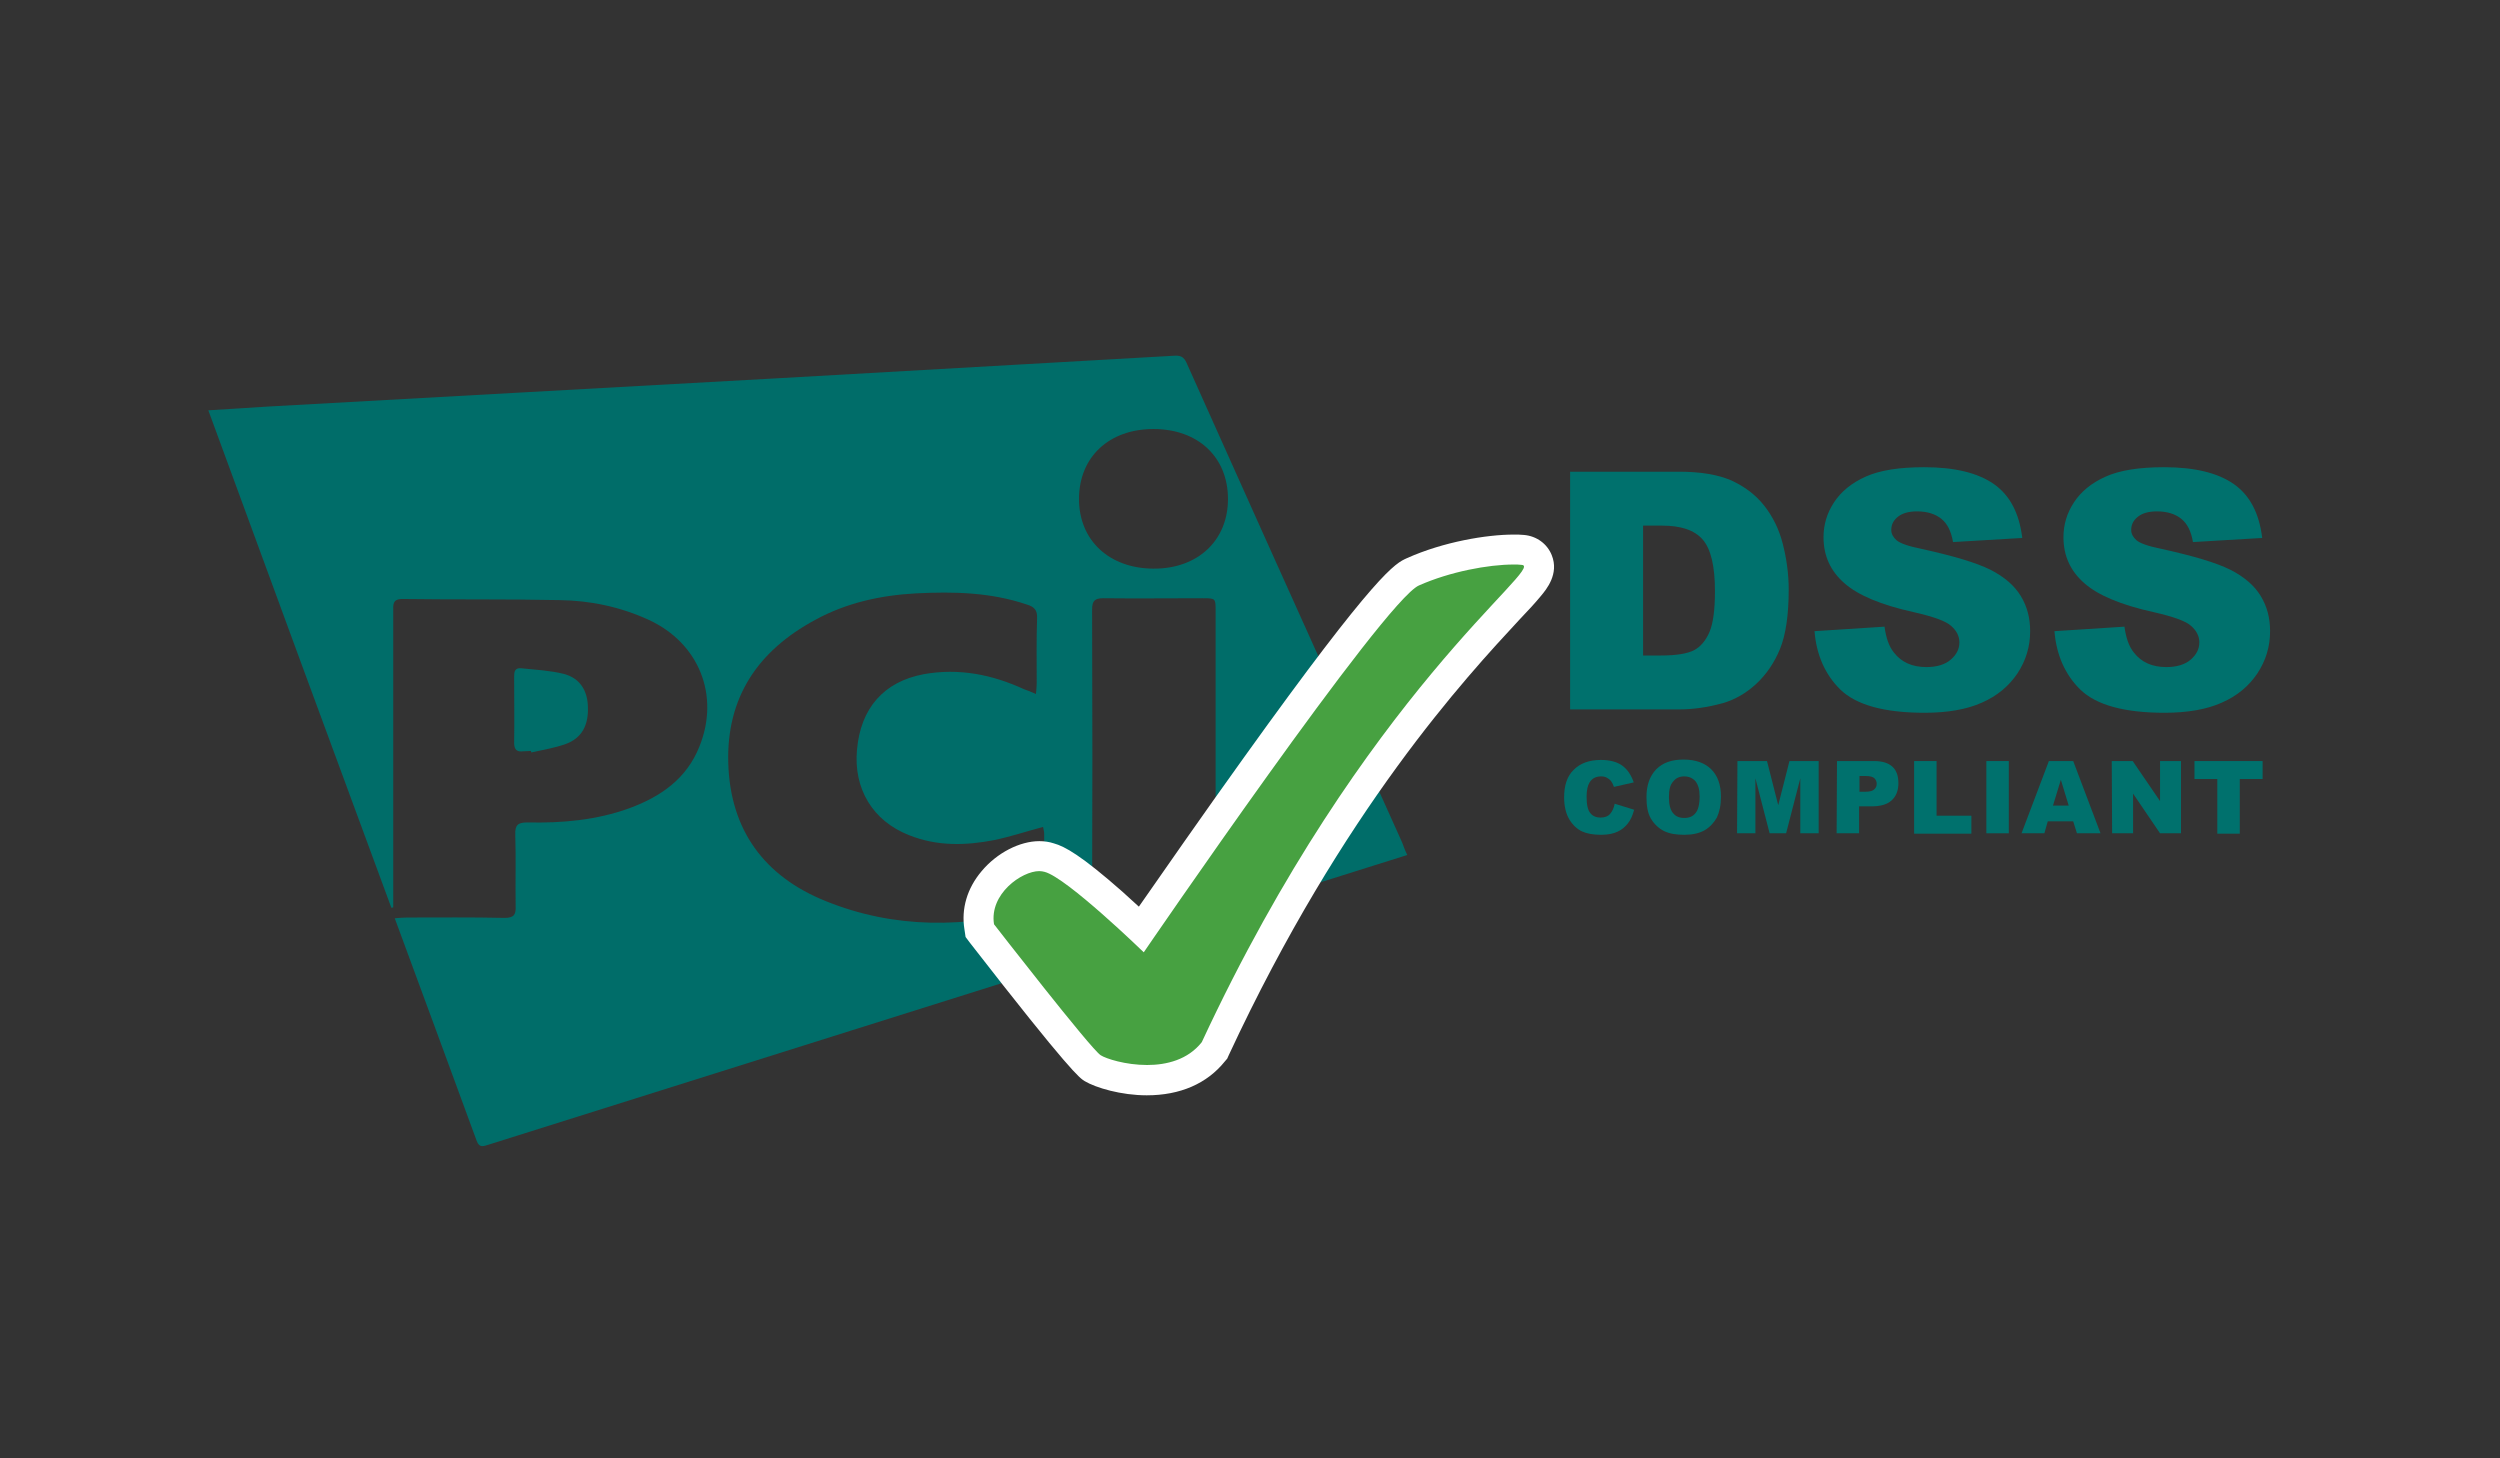
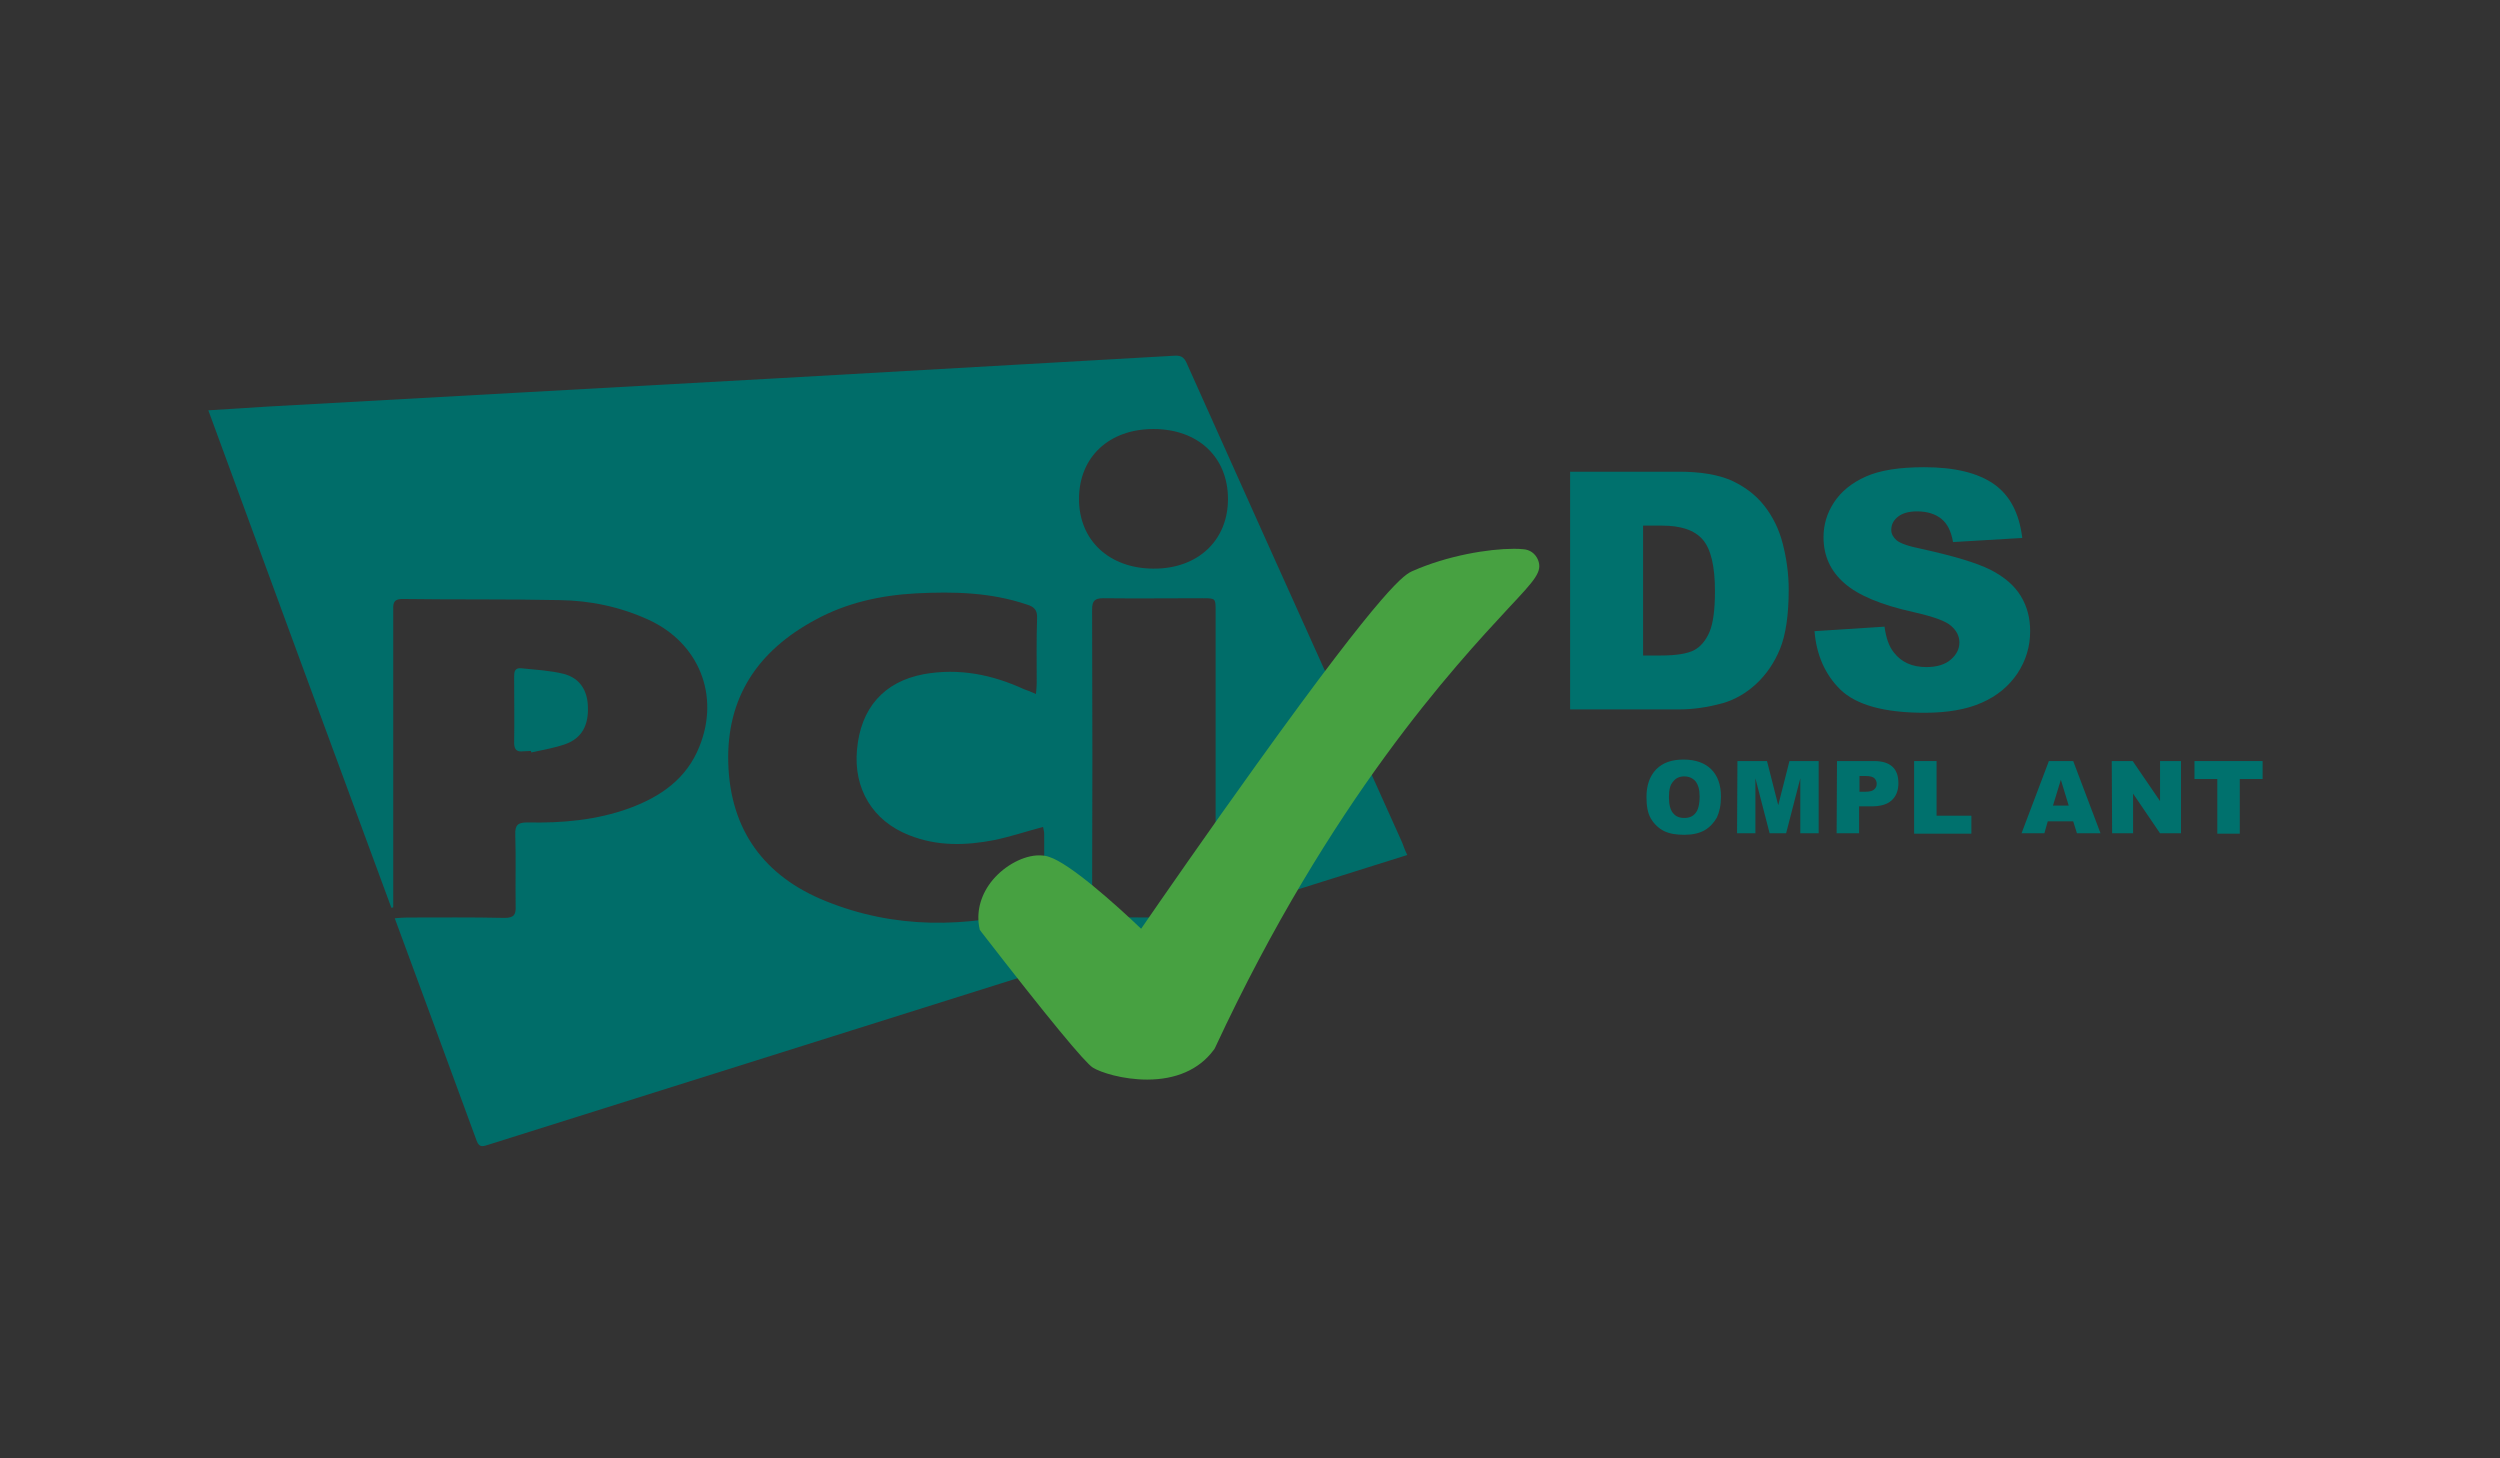
<svg xmlns="http://www.w3.org/2000/svg" width="120px" height="70px" viewBox="0 0 120 70" version="1.1">
  <rect x="0" y="0" width="120" height="70" fill="#333333" stroke="none" />
  <title>logo pci dss</title>
  <g id="logo-pci-dss" stroke="none" stroke-width="1" fill="none" fill-rule="evenodd">
    <g id="Group" transform="translate(10, 17)" fill-rule="nonzero">
      <g fill="#006D69">
        <path d="M57.549,24.04 C54.459,25.011 51.44,25.963 48.35,26.933 C48.35,26.681 48.35,26.484 48.35,26.304 C48.35,21.651 48.35,16.979 48.35,12.326 C48.35,11.715 48.35,11.715 47.721,11.715 C46.14,11.715 44.541,11.733 42.96,11.715 C42.547,11.715 42.421,11.84 42.421,12.254 C42.439,17.015 42.439,21.758 42.421,26.52 C42.421,26.897 42.529,27.041 42.924,27.041 C44.541,27.023 46.158,27.041 47.811,27.095 C47.721,27.131 47.613,27.185 47.524,27.221 C36.168,30.796 24.795,34.372 13.44,37.947 C13.206,38.019 13.008,38.109 12.883,37.767 C11.589,34.228 10.277,30.688 8.948,27.077 C9.181,27.059 9.361,27.041 9.541,27.041 C11.104,27.041 12.649,27.023 14.212,27.059 C14.661,27.059 14.769,26.915 14.751,26.502 C14.733,25.352 14.769,24.202 14.733,23.052 C14.715,22.585 14.877,22.477 15.326,22.477 C16.979,22.513 18.632,22.369 20.213,21.794 C21.723,21.237 22.962,20.375 23.573,18.83 C24.561,16.386 23.555,13.871 21.148,12.757 C19.782,12.128 18.327,11.823 16.853,11.805 C14.338,11.751 11.823,11.787 9.307,11.751 C8.822,11.751 8.876,12.056 8.876,12.344 C8.876,16.925 8.876,21.507 8.876,26.089 C8.876,26.25 8.876,26.394 8.876,26.556 C8.84,26.556 8.804,26.574 8.786,26.574 C5.839,18.596 2.929,10.691 5.10662293e-15,2.695 C0.988,2.641 1.923,2.569 2.857,2.515 C11.05,2.066 19.261,1.599 27.454,1.15 C33.779,0.791 40.085,0.431 46.41,0.072 C46.769,0.054 46.877,0.234 46.985,0.485 C49.482,6.055 51.979,11.625 54.495,17.195 C55.429,19.279 56.364,21.363 57.298,23.429 C57.37,23.609 57.424,23.789 57.549,24.04 Z M39.726,16.314 C39.744,16.099 39.762,15.937 39.762,15.793 C39.762,14.751 39.744,13.709 39.78,12.685 C39.798,12.29 39.654,12.128 39.295,12.02 C37.552,11.427 35.773,11.391 33.976,11.481 C32.287,11.571 30.634,11.93 29.125,12.757 C26.394,14.23 24.867,16.458 24.957,19.62 C25.046,22.836 26.681,25.064 29.628,26.25 C32.952,27.598 36.348,27.544 39.78,26.628 C40.067,26.556 40.139,26.394 40.139,26.125 C40.121,25.082 40.121,24.04 40.121,23.016 C40.121,22.908 40.085,22.819 40.067,22.693 C39.259,22.908 38.504,23.16 37.731,23.322 C36.348,23.591 34.982,23.627 33.635,23.088 C31.892,22.405 30.958,20.86 31.137,18.974 C31.317,16.979 32.431,15.721 34.336,15.362 C36.025,15.057 37.624,15.38 39.151,16.081 C39.313,16.135 39.492,16.207 39.726,16.314 Z M48.943,6.953 C48.943,4.941 47.506,3.593 45.368,3.593 C43.229,3.593 41.792,4.941 41.792,6.953 C41.792,8.93 43.229,10.277 45.35,10.295 C47.488,10.313 48.943,8.948 48.943,6.953 Z" id="Shape" />
        <path d="M15.488,19.045 C15.362,19.045 15.236,19.063 15.111,19.063 C14.823,19.099 14.679,18.991 14.679,18.668 C14.697,17.608 14.679,16.53 14.679,15.47 C14.679,15.236 14.715,15.057 15.003,15.075 C15.685,15.146 16.386,15.182 17.051,15.344 C17.824,15.542 18.201,16.135 18.219,16.925 C18.255,17.806 17.931,18.417 17.177,18.704 C16.638,18.902 16.063,18.991 15.506,19.117 C15.488,19.099 15.488,19.063 15.488,19.045 Z" id="Path" />
      </g>
      <g transform="translate(65.221, 5.39)" fill="#00716D">
        <path d="M0.126,0.252 L5.372,0.252 C6.414,0.252 7.241,0.395 7.87,0.665 C8.499,0.952 9.038,1.348 9.451,1.869 C9.864,2.39 10.17,3.001 10.349,3.701 C10.529,4.402 10.637,5.139 10.637,5.911 C10.637,7.133 10.493,8.085 10.223,8.75 C9.954,9.415 9.559,9.99 9.074,10.439 C8.588,10.888 8.049,11.194 7.492,11.355 C6.72,11.571 6.019,11.661 5.39,11.661 L0.144,11.661 L0.144,0.252 L0.126,0.252 Z M3.647,2.839 L3.647,9.074 L4.51,9.074 C5.246,9.074 5.768,8.984 6.091,8.822 C6.396,8.66 6.648,8.373 6.828,7.96 C7.007,7.546 7.097,6.899 7.097,5.983 C7.097,4.779 6.899,3.953 6.504,3.504 C6.109,3.054 5.462,2.839 4.546,2.839 L3.647,2.839 Z" id="Shape" />
        <path d="M11.876,7.906 L15.236,7.69 C15.308,8.229 15.452,8.642 15.685,8.93 C16.045,9.397 16.566,9.63 17.249,9.63 C17.752,9.63 18.147,9.505 18.417,9.271 C18.686,9.038 18.83,8.768 18.83,8.445 C18.83,8.157 18.704,7.888 18.434,7.654 C18.183,7.421 17.572,7.205 16.62,6.989 C15.075,6.648 13.961,6.181 13.314,5.606 C12.649,5.031 12.308,4.294 12.308,3.396 C12.308,2.803 12.469,2.246 12.811,1.725 C13.152,1.204 13.655,0.791 14.338,0.485 C15.021,0.18 15.955,0.036 17.141,0.036 C18.596,0.036 19.71,0.305 20.483,0.844 C21.255,1.383 21.705,2.246 21.848,3.432 L18.524,3.629 C18.434,3.108 18.255,2.749 17.967,2.515 C17.68,2.282 17.285,2.156 16.799,2.156 C16.386,2.156 16.081,2.246 15.865,2.426 C15.65,2.605 15.56,2.803 15.56,3.054 C15.56,3.234 15.65,3.396 15.811,3.54 C15.973,3.683 16.368,3.827 16.997,3.953 C18.542,4.294 19.638,4.618 20.321,4.959 C20.986,5.3 21.471,5.714 21.776,6.217 C22.082,6.72 22.226,7.277 22.226,7.906 C22.226,8.642 22.028,9.307 21.615,9.936 C21.201,10.547 20.644,11.014 19.908,11.337 C19.189,11.661 18.255,11.823 17.159,11.823 C15.218,11.823 13.871,11.445 13.116,10.709 C12.397,10.008 11.966,9.056 11.876,7.906 Z" id="Path" />
-         <path d="M23.393,7.906 L26.753,7.69 C26.825,8.229 26.969,8.642 27.203,8.93 C27.562,9.397 28.083,9.63 28.766,9.63 C29.269,9.63 29.664,9.505 29.934,9.271 C30.203,9.038 30.347,8.768 30.347,8.445 C30.347,8.157 30.221,7.888 29.952,7.654 C29.7,7.421 29.089,7.205 28.137,6.989 C26.592,6.648 25.478,6.181 24.831,5.606 C24.166,5.031 23.825,4.294 23.825,3.396 C23.825,2.803 23.986,2.246 24.328,1.725 C24.669,1.204 25.172,0.791 25.855,0.485 C26.538,0.18 27.472,0.036 28.658,0.036 C30.113,0.036 31.227,0.305 32,0.844 C32.772,1.383 33.222,2.246 33.365,3.432 L30.041,3.629 C29.952,3.108 29.772,2.749 29.484,2.515 C29.197,2.282 28.802,2.156 28.317,2.156 C27.903,2.156 27.598,2.246 27.382,2.426 C27.167,2.605 27.077,2.803 27.077,3.054 C27.077,3.234 27.167,3.396 27.328,3.54 C27.49,3.683 27.885,3.827 28.514,3.953 C30.059,4.294 31.155,4.618 31.838,4.959 C32.503,5.3 32.988,5.714 33.293,6.217 C33.599,6.72 33.743,7.277 33.743,7.906 C33.743,8.642 33.545,9.307 33.132,9.936 C32.719,10.547 32.162,11.014 31.425,11.337 C30.706,11.661 29.772,11.823 28.676,11.823 C26.735,11.823 25.388,11.445 24.633,10.709 C23.915,10.008 23.483,9.056 23.393,7.906 Z" id="Path" />
      </g>
      <g transform="translate(65.042, 19.405)" fill="#00716D">
-         <path d="M2.462,2.174 L3.396,2.462 C3.324,2.731 3.234,2.947 3.09,3.126 C2.947,3.306 2.785,3.432 2.587,3.522 C2.39,3.611 2.138,3.665 1.815,3.665 C1.437,3.665 1.132,3.611 0.898,3.504 C0.665,3.396 0.449,3.198 0.287,2.929 C0.126,2.659 0.036,2.3 0.036,1.869 C0.036,1.294 0.18,0.844 0.503,0.539 C0.809,0.234 1.24,0.072 1.797,0.072 C2.228,0.072 2.569,0.162 2.821,0.341 C3.072,0.521 3.252,0.791 3.378,1.15 L2.426,1.366 C2.39,1.258 2.354,1.186 2.318,1.132 C2.264,1.042 2.192,0.988 2.102,0.934 C2.012,0.88 1.923,0.862 1.815,0.862 C1.563,0.862 1.383,0.952 1.258,1.15 C1.168,1.294 1.114,1.527 1.114,1.833 C1.114,2.21 1.168,2.479 1.294,2.623 C1.401,2.767 1.581,2.839 1.779,2.839 C1.976,2.839 2.138,2.785 2.246,2.659 C2.336,2.551 2.426,2.39 2.462,2.174 Z" id="Path" />
        <path d="M3.989,1.851 C3.989,1.276 4.15,0.844 4.456,0.521 C4.779,0.198 5.211,0.054 5.768,0.054 C6.342,0.054 6.792,0.216 7.097,0.521 C7.403,0.826 7.564,1.258 7.564,1.833 C7.564,2.246 7.492,2.569 7.367,2.839 C7.223,3.09 7.025,3.306 6.774,3.45 C6.522,3.593 6.199,3.665 5.803,3.665 C5.408,3.665 5.085,3.611 4.833,3.486 C4.582,3.36 4.366,3.162 4.204,2.893 C4.043,2.623 3.989,2.264 3.989,1.851 Z M5.067,1.869 C5.067,2.228 5.139,2.479 5.264,2.623 C5.39,2.785 5.57,2.857 5.803,2.857 C6.037,2.857 6.217,2.785 6.342,2.623 C6.468,2.479 6.54,2.21 6.54,1.815 C6.54,1.491 6.468,1.258 6.342,1.096 C6.217,0.952 6.037,0.862 5.803,0.862 C5.588,0.862 5.408,0.934 5.282,1.096 C5.121,1.258 5.067,1.509 5.067,1.869 Z" id="Shape" />
        <polygon id="Path" points="8.355 0.126 9.774 0.126 10.313 2.246 10.852 0.126 12.254 0.126 12.254 3.593 11.373 3.593 11.373 0.952 10.691 3.593 9.9 3.593 9.217 0.952 9.217 3.593 8.337 3.593" />
        <path d="M13.134,0.126 L14.913,0.126 C15.308,0.126 15.596,0.216 15.793,0.395 C15.991,0.575 16.081,0.844 16.081,1.186 C16.081,1.545 15.973,1.815 15.757,2.012 C15.542,2.21 15.218,2.3 14.787,2.3 L14.194,2.3 L14.194,3.593 L13.116,3.593 L13.134,0.126 L13.134,0.126 Z M14.212,1.599 L14.482,1.599 C14.697,1.599 14.841,1.563 14.913,1.491 C15.003,1.419 15.039,1.33 15.039,1.222 C15.039,1.114 15.003,1.024 14.931,0.952 C14.859,0.88 14.715,0.844 14.518,0.844 L14.212,0.844 L14.212,1.599 L14.212,1.599 Z" id="Shape" />
        <polygon id="Path" points="16.835 0.126 17.913 0.126 17.913 2.749 19.584 2.749 19.584 3.611 16.835 3.611" />
-         <polygon id="Path" points="20.303 0.126 21.381 0.126 21.381 3.593 20.303 3.593" />
        <path d="M24.472,3.019 L23.25,3.019 L23.088,3.593 L21.992,3.593 L23.304,0.126 L24.472,0.126 L25.783,3.593 L24.651,3.593 L24.472,3.019 Z M24.256,2.264 L23.879,1.024 L23.501,2.264 L24.256,2.264 Z" id="Shape" />
        <polygon id="Path" points="26.322 0.126 27.328 0.126 28.64 2.048 28.64 0.126 29.646 0.126 29.646 3.593 28.64 3.593 27.346 1.689 27.346 3.593 26.34 3.593" />
        <polygon id="Path" points="30.293 0.126 33.563 0.126 33.563 0.988 32.467 0.988 32.467 3.611 31.389 3.611 31.389 0.988 30.293 0.988" />
      </g>
      <g transform="translate(36.114, 8.624)">
        <path d="M8.948,26.196 C7.78,26.196 6.72,25.855 6.342,25.621 C5.965,25.388 4.168,23.214 1.024,19.153 L0.916,19.009 L0.88,18.83 C0.755,18.057 0.988,17.267 1.545,16.602 C2.138,15.901 3.036,15.434 3.755,15.434 C3.935,15.434 4.097,15.452 4.24,15.506 C5.228,15.811 7.438,17.788 8.66,18.956 C9.613,17.572 11.84,14.356 14.176,11.104 C20.483,2.318 21.327,1.94 21.705,1.779 C23.375,1.042 25.334,0.719 26.538,0.719 C26.699,0.719 26.843,0.719 26.987,0.737 C27.328,0.755 27.58,0.952 27.706,1.24 C27.939,1.815 27.58,2.192 26.286,3.575 C23.735,6.325 17.752,12.757 12.218,24.651 L12.182,24.723 L12.128,24.795 C11.427,25.729 10.313,26.196 8.948,26.196 Z" id="Path" fill="#47A141" />
-         <path d="M26.538,1.473 C26.681,1.473 26.807,1.473 26.933,1.491 C28.101,1.581 19.387,7.6 11.571,24.4 C10.906,25.244 9.882,25.496 8.948,25.496 C7.906,25.496 6.971,25.19 6.72,25.028 C6.253,24.741 1.599,18.74 1.599,18.74 C1.366,17.285 2.929,16.189 3.773,16.189 C3.863,16.189 3.953,16.207 4.025,16.225 C5.085,16.494 8.786,20.087 8.786,20.087 C8.786,20.087 20.321,3.216 21.992,2.479 C23.483,1.815 25.334,1.473 26.538,1.473 M26.538,0.036 C25.262,0.036 23.178,0.377 21.417,1.168 C20.86,1.419 20.016,1.779 13.601,10.726 C11.589,13.529 9.666,16.296 8.552,17.895 C8.301,17.662 8.031,17.428 7.762,17.177 C5.785,15.434 4.995,15.003 4.474,14.859 C4.258,14.787 4.025,14.751 3.773,14.751 C2.839,14.751 1.743,15.308 1.006,16.189 C0.305,17.015 0.018,18.003 0.18,18.991 L0.234,19.351 L0.449,19.638 C5.264,25.837 5.714,26.125 5.947,26.268 C6.486,26.592 7.708,26.951 8.93,26.951 C10.529,26.951 11.823,26.394 12.685,25.316 L12.793,25.19 L12.865,25.028 C18.345,13.242 24.274,6.864 26.807,4.132 C27.256,3.665 27.598,3.288 27.849,2.983 C28.119,2.659 28.73,1.923 28.37,1.024 C28.155,0.485 27.652,0.108 27.041,0.054 C26.879,0.036 26.717,0.036 26.538,0.036 L26.538,0.036 Z" id="Shape" fill="#FFFFFF" />
      </g>
    </g>
  </g>
</svg>